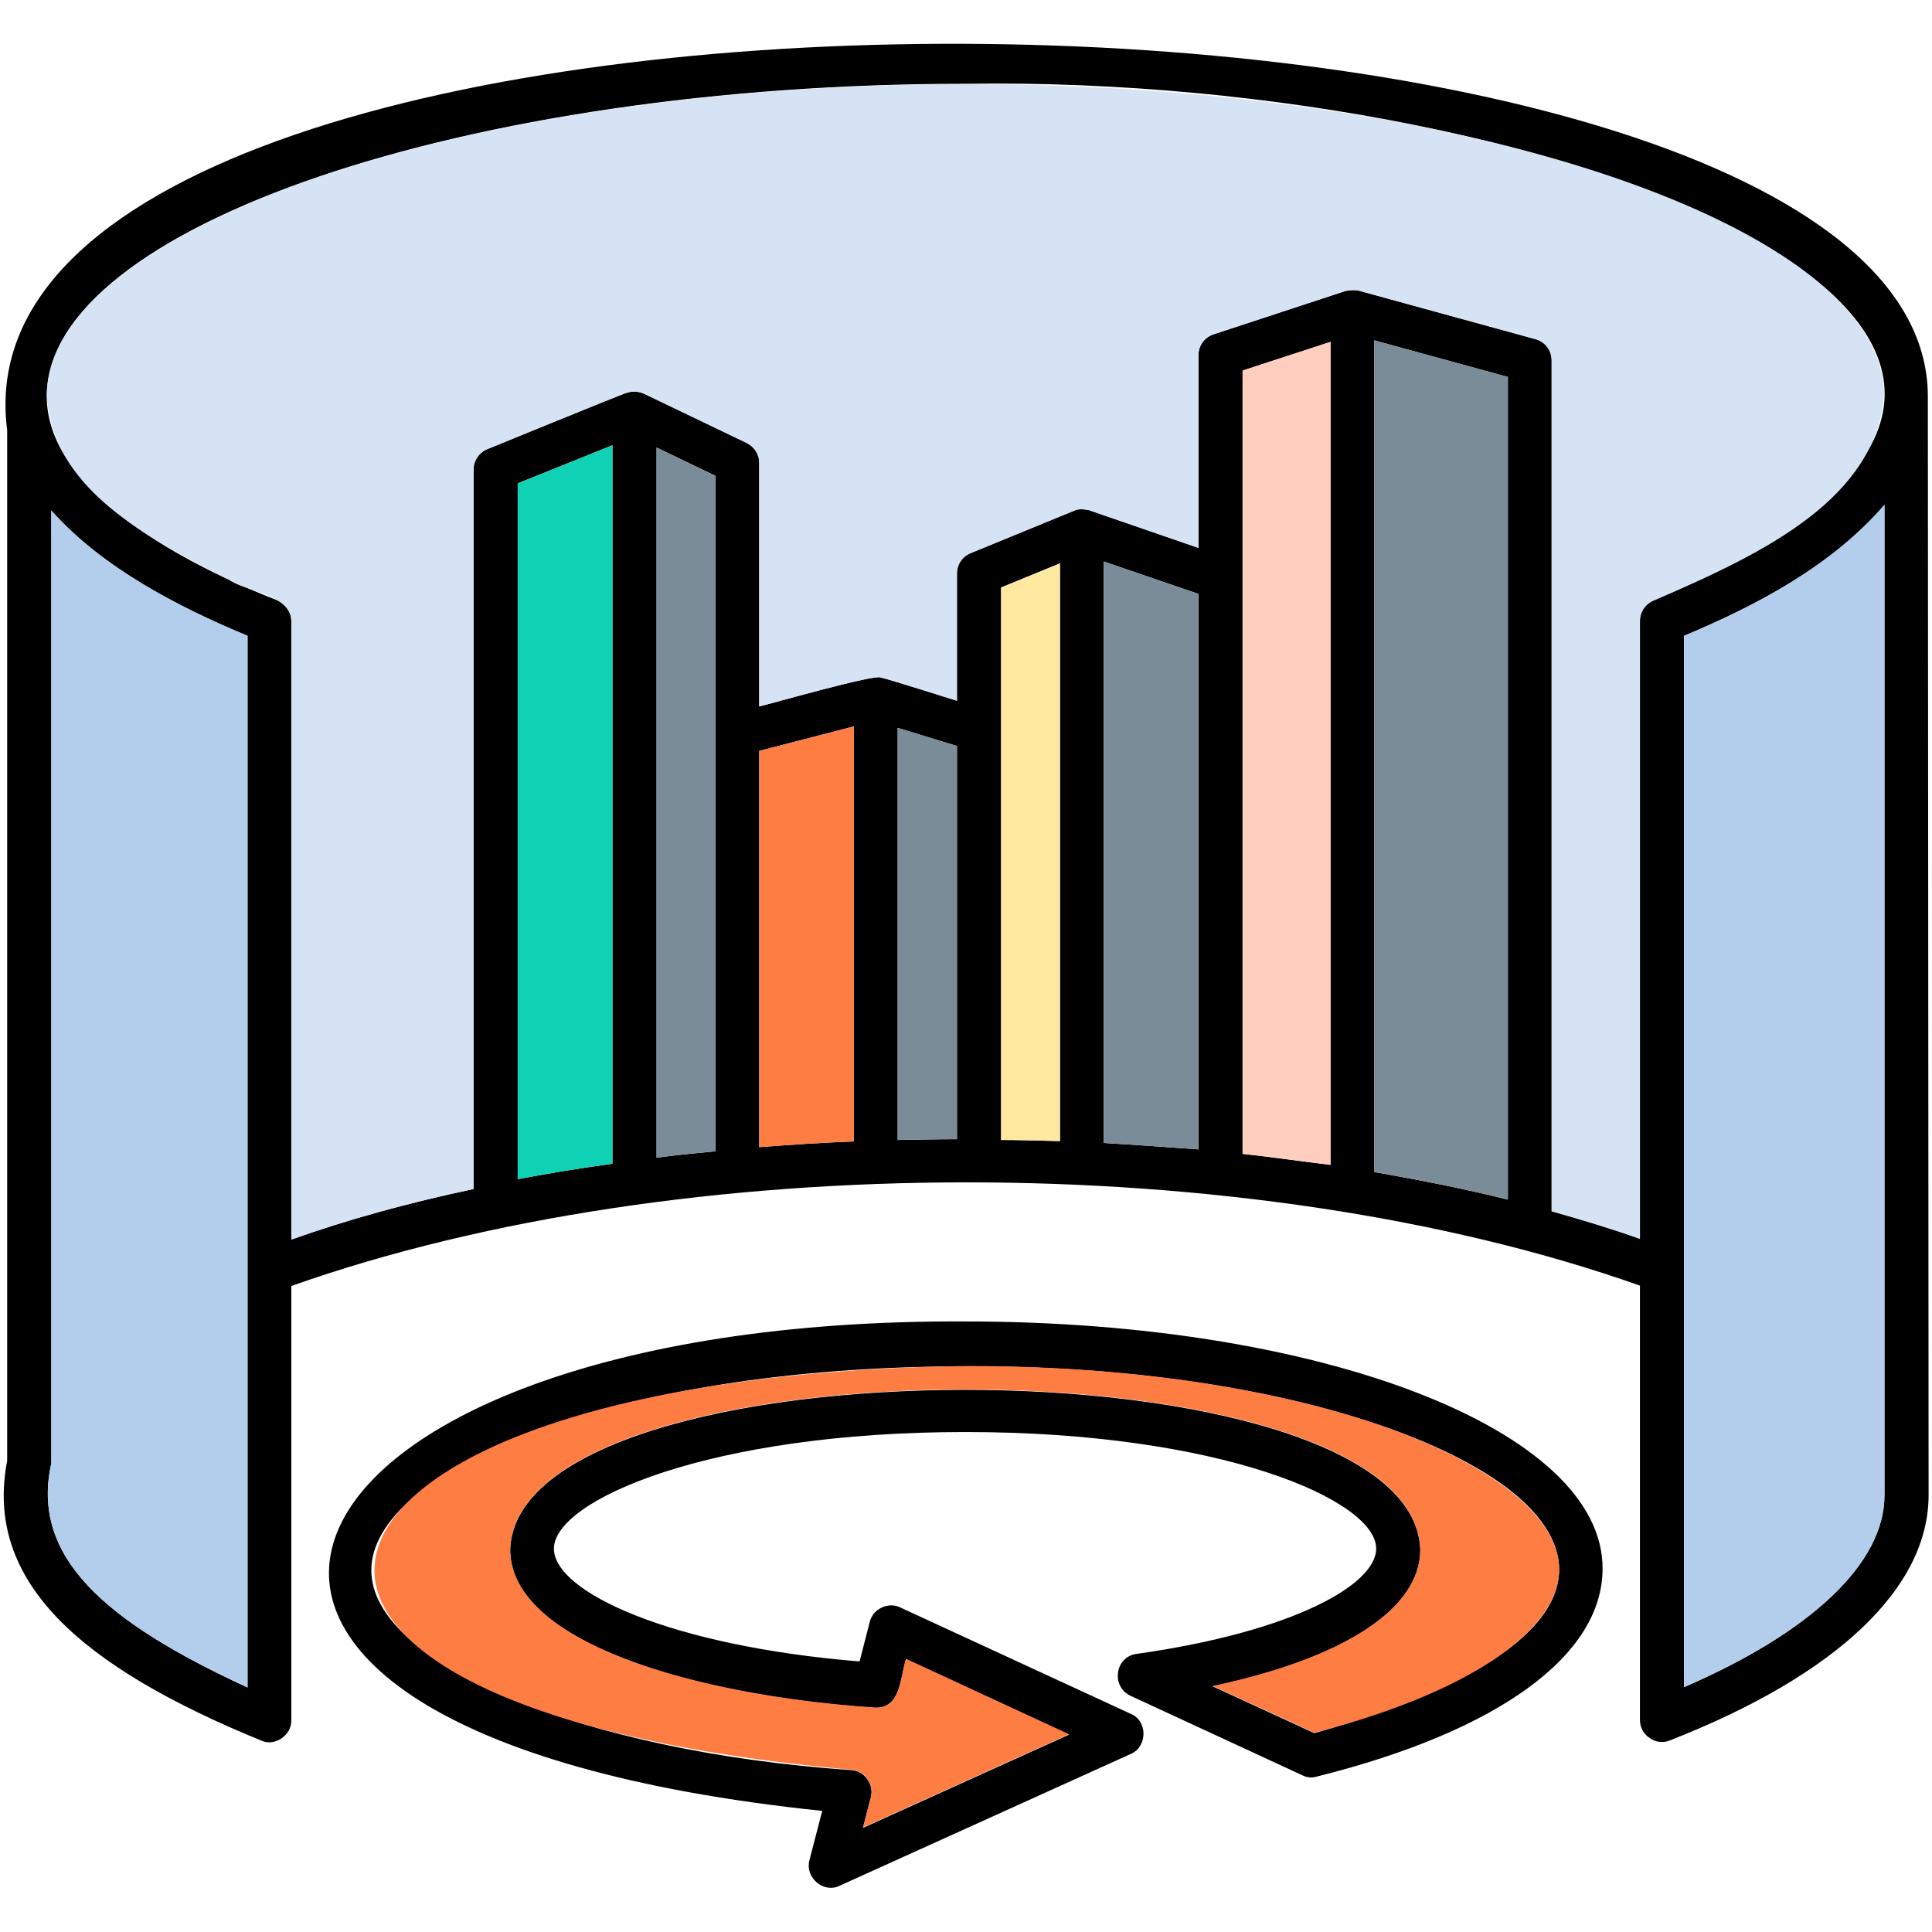
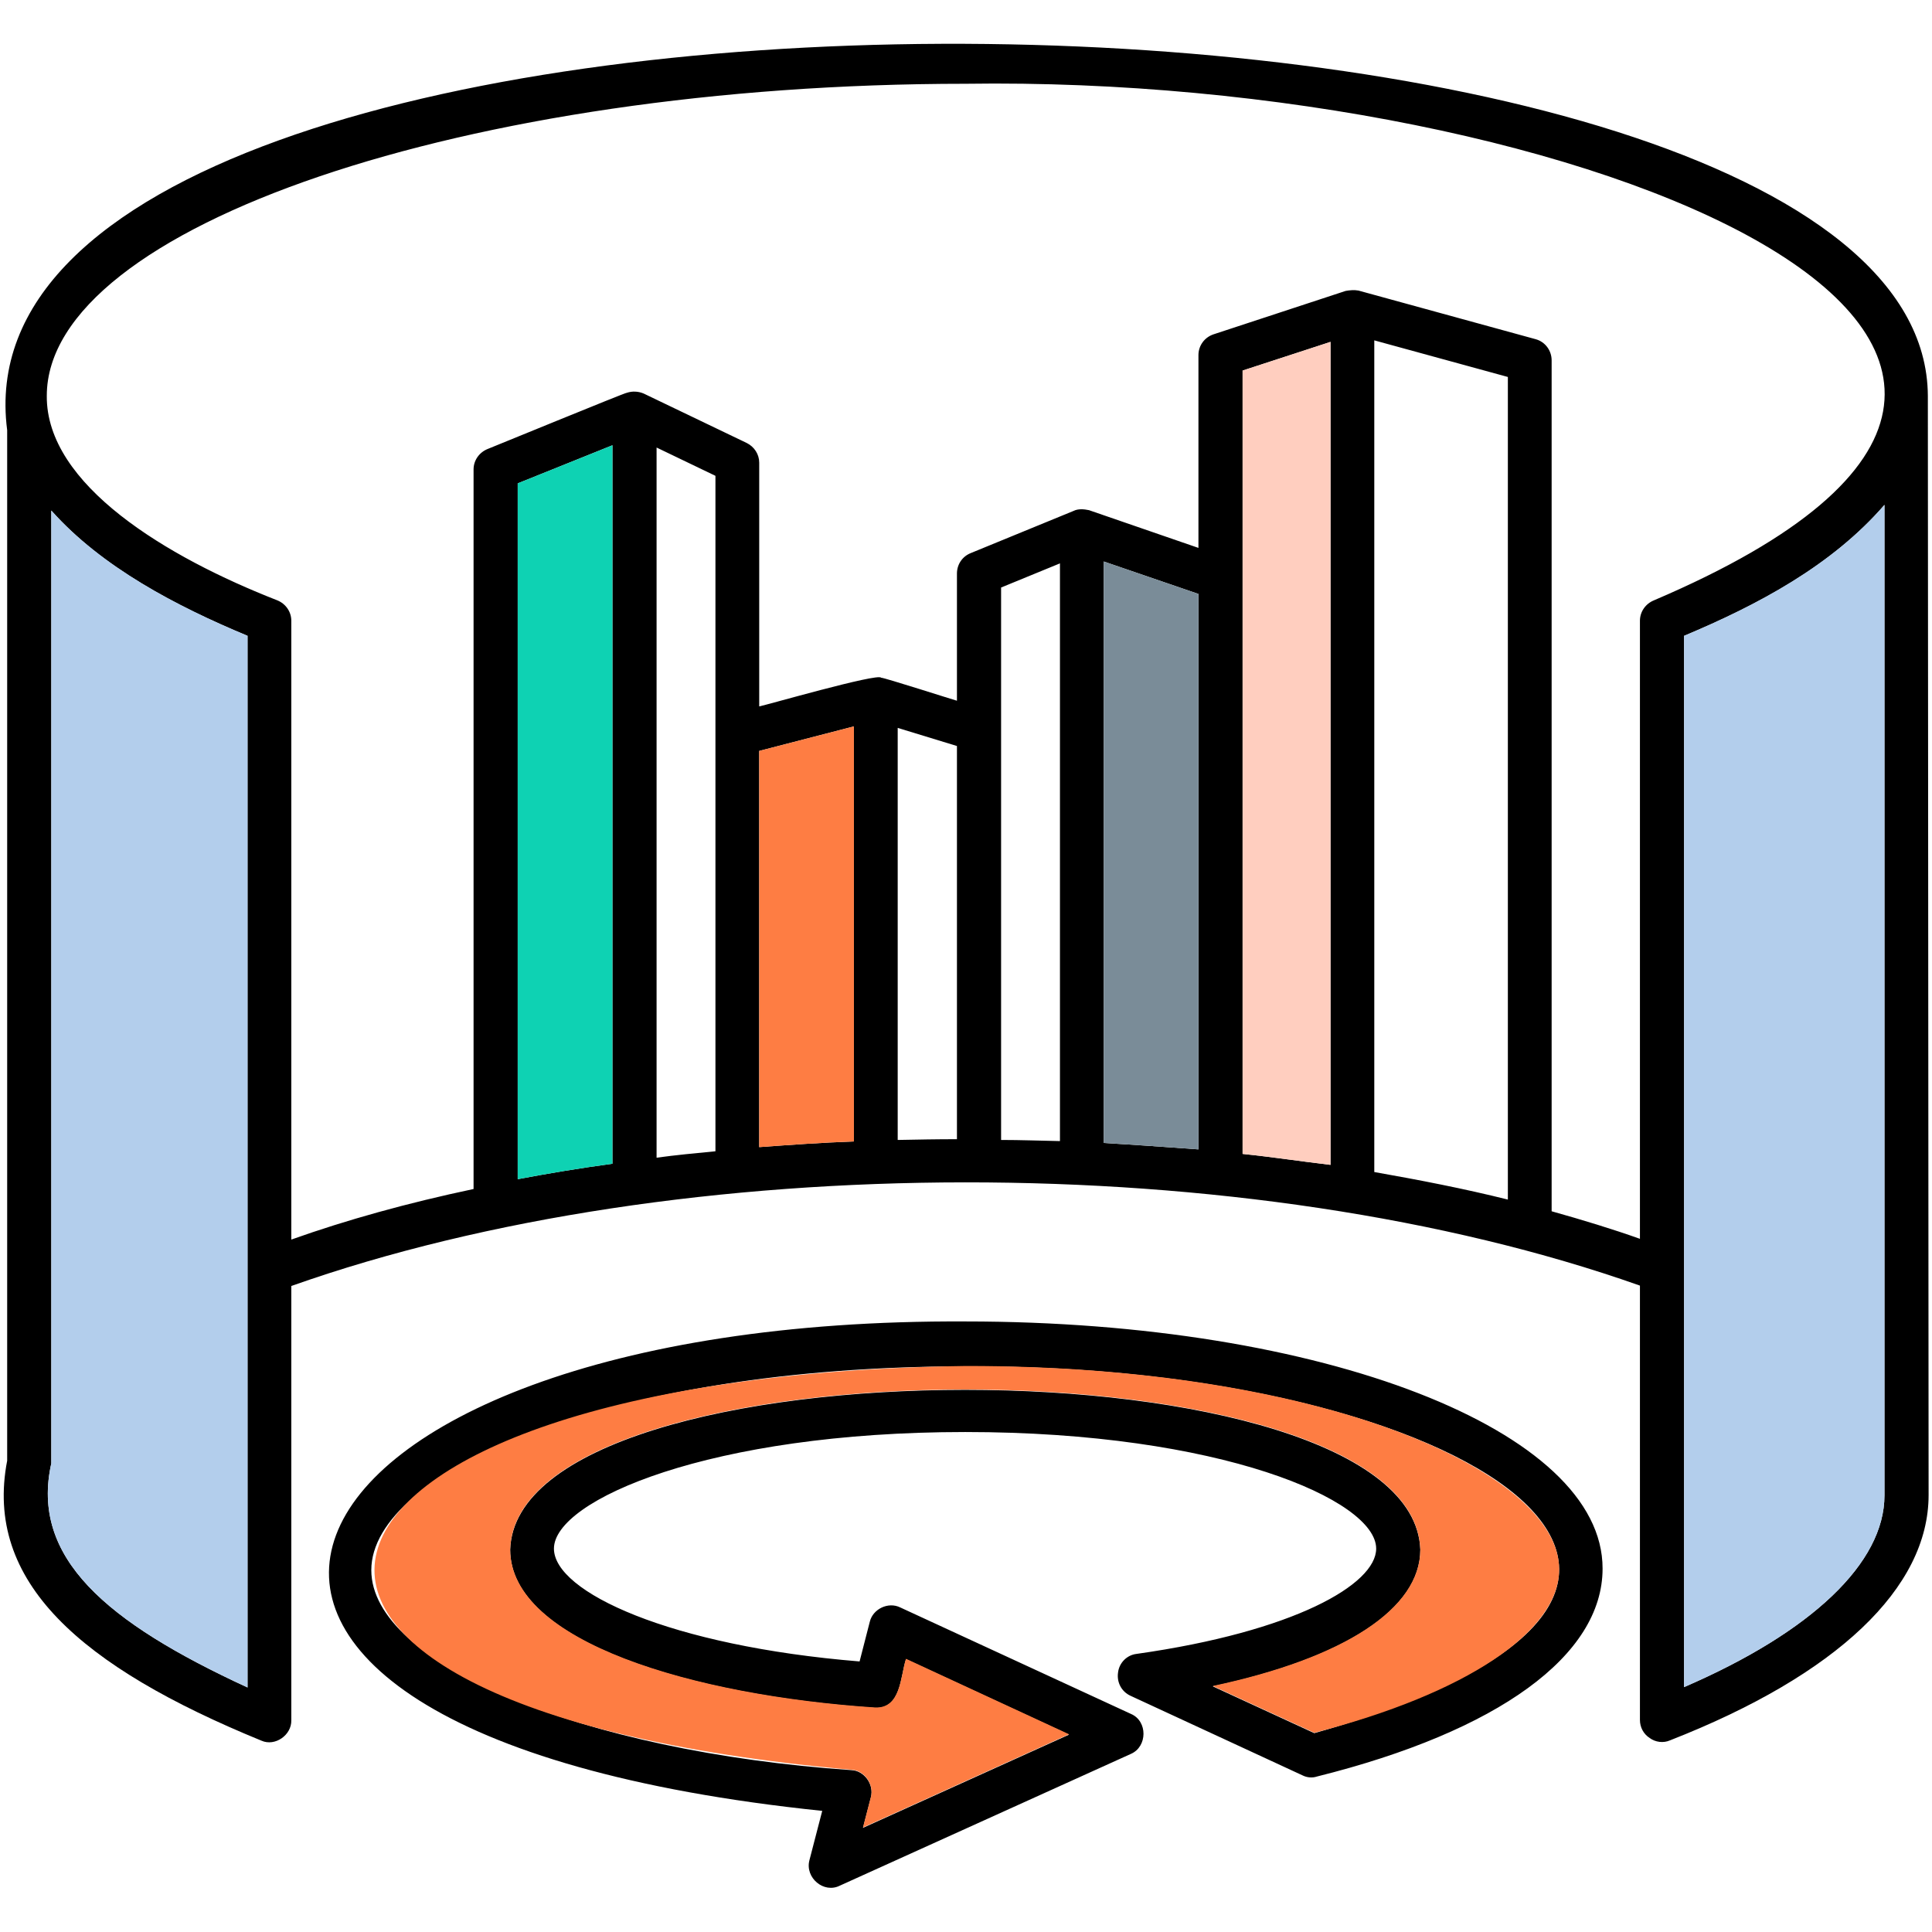
<svg xmlns="http://www.w3.org/2000/svg" id="Layer_1" enable-background="new 0 0 512 512" height="512" viewBox="0 0 512 512" width="512">
  <g>
    <path d="m510.9 104.9c-.6-123.4-526.9-128.4-509 9.1v273.1c-6.2 32.1 19.5 54.6 67.4 74.2 3.6 1.6 8-1.5 7.9-5.4v-115.1c103.1-36.5 253.9-36.7 357.4-.1v115.1c0 1.9.9 3.7 2.6 4.8 1.5 1.1 3.6 1.4 5.4.6 44.2-17.3 68.5-40.4 68.5-65zm-445.3 342.3c-37.5-17.3-57.6-34.4-52-59.4v-252.5c13.4 15.1 33.2 25.4 52 33.2zm96.7-138.8c-8.8 1.2-17.2 2.6-25.1 4.1v-184.4l25.1-10.1zm27.3-3.3c-5.2.5-10.5 1-15.6 1.7v-188.2l15.6 7.5zm36.7-2.6c-8.6.3-16.9.9-25.1 1.5v-105l25.1-6.5zm27.3-.6c-5.3 0-10.5.1-15.7.2v-109.2l15.7 4.8zm27.3.5c-5.2-.1-10.4-.3-15.6-.3v-146.4l15.6-6.4zm36.7 2.2c-8.3-.6-16.7-1.2-25.1-1.7v-154.1l25.1 8.6zm35 4.1c-7.7-.9-15.5-2.1-23.3-2.9v-207.6l23.3-7.6zm47 9.2c-11.6-2.9-23.5-5.2-35.4-7.3v-220.4l35.4 9.7zm38.7-158.8c-2.2.9-3.7 3-3.7 5.4v163.8c-7.3-2.6-15.2-5-23.4-7.3v-225.5c0-2.6-1.7-4.9-4.2-5.6l-47-12.9c-1.1-.2-2.3-.1-3.4.1 0 0-35 11.5-35 11.5-2.4.8-4 3-4 5.5v51.1l-29-10c-1.4-.3-2.9-.4-4.1.2l-27.3 11.2c-2.2.9-3.6 3-3.6 5.4v33.7c-.5-.1-19.5-6.2-20.1-6.1-.8-1.3-30.9 7.4-32.3 7.6v-64.6c0-2.2-1.3-4.2-3.3-5.2l-27.3-13.1c-1.4-.6-3-.7-4.5-.2-.1-.2-36.8 14.9-36.9 14.9-2.2.9-3.7 3-3.7 5.4v190.7c-17.5 3.7-33.7 8.2-48.3 13.4v-164c0-2.4-1.5-4.5-3.7-5.4-29.2-11.4-61.3-30.6-61.1-54.2 0-44.8 111.5-82.7 243.5-82.7 162.3-2.4 339.8 69.8 182.4 136.9zm61.1 237.2c0 17.9-19.3 36.2-53.1 50.8v-278.6c19.6-8.2 39.2-18.6 53.1-34.7z" />
-     <path d="m399.6 99.9v218c-11.6-2.9-23.5-5.2-35.4-7.3v-220.4z" fill="#7a8c98" />
-     <path d="m253.6 197.7v104.2c-5.3 0-10.5.1-15.7.2v-109.2z" fill="#7a8c98" />
    <path d="m352.6 90.6v218.1c-7.7-.9-15.5-2.1-23.3-2.9v-207.6z" fill="#ffcebf" />
    <path d="m226.3 192.5v110c-8.6.3-16.9.9-25.1 1.5v-105z" fill="#fe7d43" />
    <path d="m317.6 157.4v147.2c-8.3-.6-16.7-1.2-25.1-1.7v-154.1z" fill="#7a8c98" />
-     <path d="m189.6 126.1v179c-5.2.5-10.5 1-15.6 1.7v-188.2z" fill="#7a8c98" />
-     <path d="m280.9 149.3v153.1c-5.2-.1-10.4-.3-15.6-.3v-146.4z" fill="#ffe8a0" />
    <path d="m162.3 118v190.4c-8.8 1.2-17.2 2.6-25.1 4.1v-184.4z" fill="#0ed2b3" />
    <path d="m499.4 133.8v262.5c0 17.9-19.3 36.2-53.1 50.8v-278.6c19.5-8.2 39.1-18.6 53.1-34.7z" fill="#b3ceec" />
    <path d="m65.6 168.5v278.7c-37.5-17.3-57.6-34.4-52-59.4v-252.5c13.4 15 33.1 25.3 52 33.2z" fill="#b3ceec" />
-     <path d="m499.3 104.9c-2.4 26.9-30.6 41.3-61 54.2-2.2.9-3.7 3-3.7 5.4v163.8c-7.3-2.6-15.2-5-23.4-7.3v-225.5c0-2.6-1.7-4.9-4.2-5.6l-47-12.9c-1.1-.2-2.3-.1-3.4.1 0 0-35 11.5-35 11.5-2.4.8-4 3-4 5.5v51.1l-29-10c-1.4-.3-2.9-.4-4.1.2l-27.3 11.2c-2.2.9-3.6 3-3.6 5.4v33.7c-.5-.1-19.5-6.2-20.1-6.1-.8-1.3-30.9 7.4-32.3 7.6v-64.6c0-2.2-1.3-4.2-3.3-5.2l-27.3-13.1c-1.4-.6-3-.7-4.5-.2-.1-.2-36.8 14.9-36.9 14.9-2.2.9-3.7 3-3.7 5.4v190.7c-17.5 3.7-33.7 8.2-48.3 13.4v-164c-.3-7.1-12-7.6-16.6-10.9-29.7-14.7-46.5-27.4-48.2-48.6 0-44.8 111.5-82.7 243.5-82.7 131.9 0 243.4 37.8 243.4 82.6z" fill="#d5e3f4" />
    <path d="m255.9 350.2c-190.2-1-242 108.6-38 129.7l-3.4 13.1c-1.2 4.6 3.8 8.9 8.1 6.7 0 0 77.1-34.9 77.1-34.9 4.4-1.9 4.5-8.7 0-10.6 0 0-61.1-28.2-61.1-28.2-3.2-1.6-7.3.4-8.1 3.8 0 0-2.7 10.5-2.7 10.5-50.2-4.1-81-18.4-81-29.9 0-12.9 41.5-30.9 109-30.9s108.9 18 108.9 30.9c0 9.5-21.8 22-63.5 27.9-2.6.3-4.6 2.4-4.9 4.9-.4 2.6.9 5.1 3.3 6.2l45.6 21.1c1.2.6 2.6.7 3.8.3 48.1-12 75.7-32.1 75.7-55.1.1-36.6-74-65.5-168.8-65.5zm92.4 109.1-26.9-12.4c34.8-7.4 55-20.5 55-36.2-1.9-56.5-239.4-56.5-241.2 0 0 24.5 48.6 38.7 96.7 41.9 6.9.3 6.7-8.3 8.2-12.9l43.2 20-54.6 24.7 2.1-8.1c.9-3.4-1.8-7.1-5.2-7.2-71.3-4.9-127.2-28.2-127.2-53 0-26.1 63.2-54 157.4-54 132.3-.7 226.2 59.4 92.5 97.2z" />
    <path d="m413.2 415.9c0 16.5-24.8 33-64.9 43.3l-26.9-12.4c34.8-7.4 55-20.5 55-36.2-1.9-56.5-239.4-56.5-241.2 0 0 24.5 48.6 38.7 96.7 41.9 6.9.3 6.7-8.3 8.2-12.9l43.2 20-54.6 24.7 2.1-8.1c.9-3.4-1.8-7.1-5.2-7.2-187.6-16.7-157-104.4 30.3-107 94.1-.1 157.3 27.9 157.3 53.9z" fill="#fe7d43" />
  </g>
</svg>